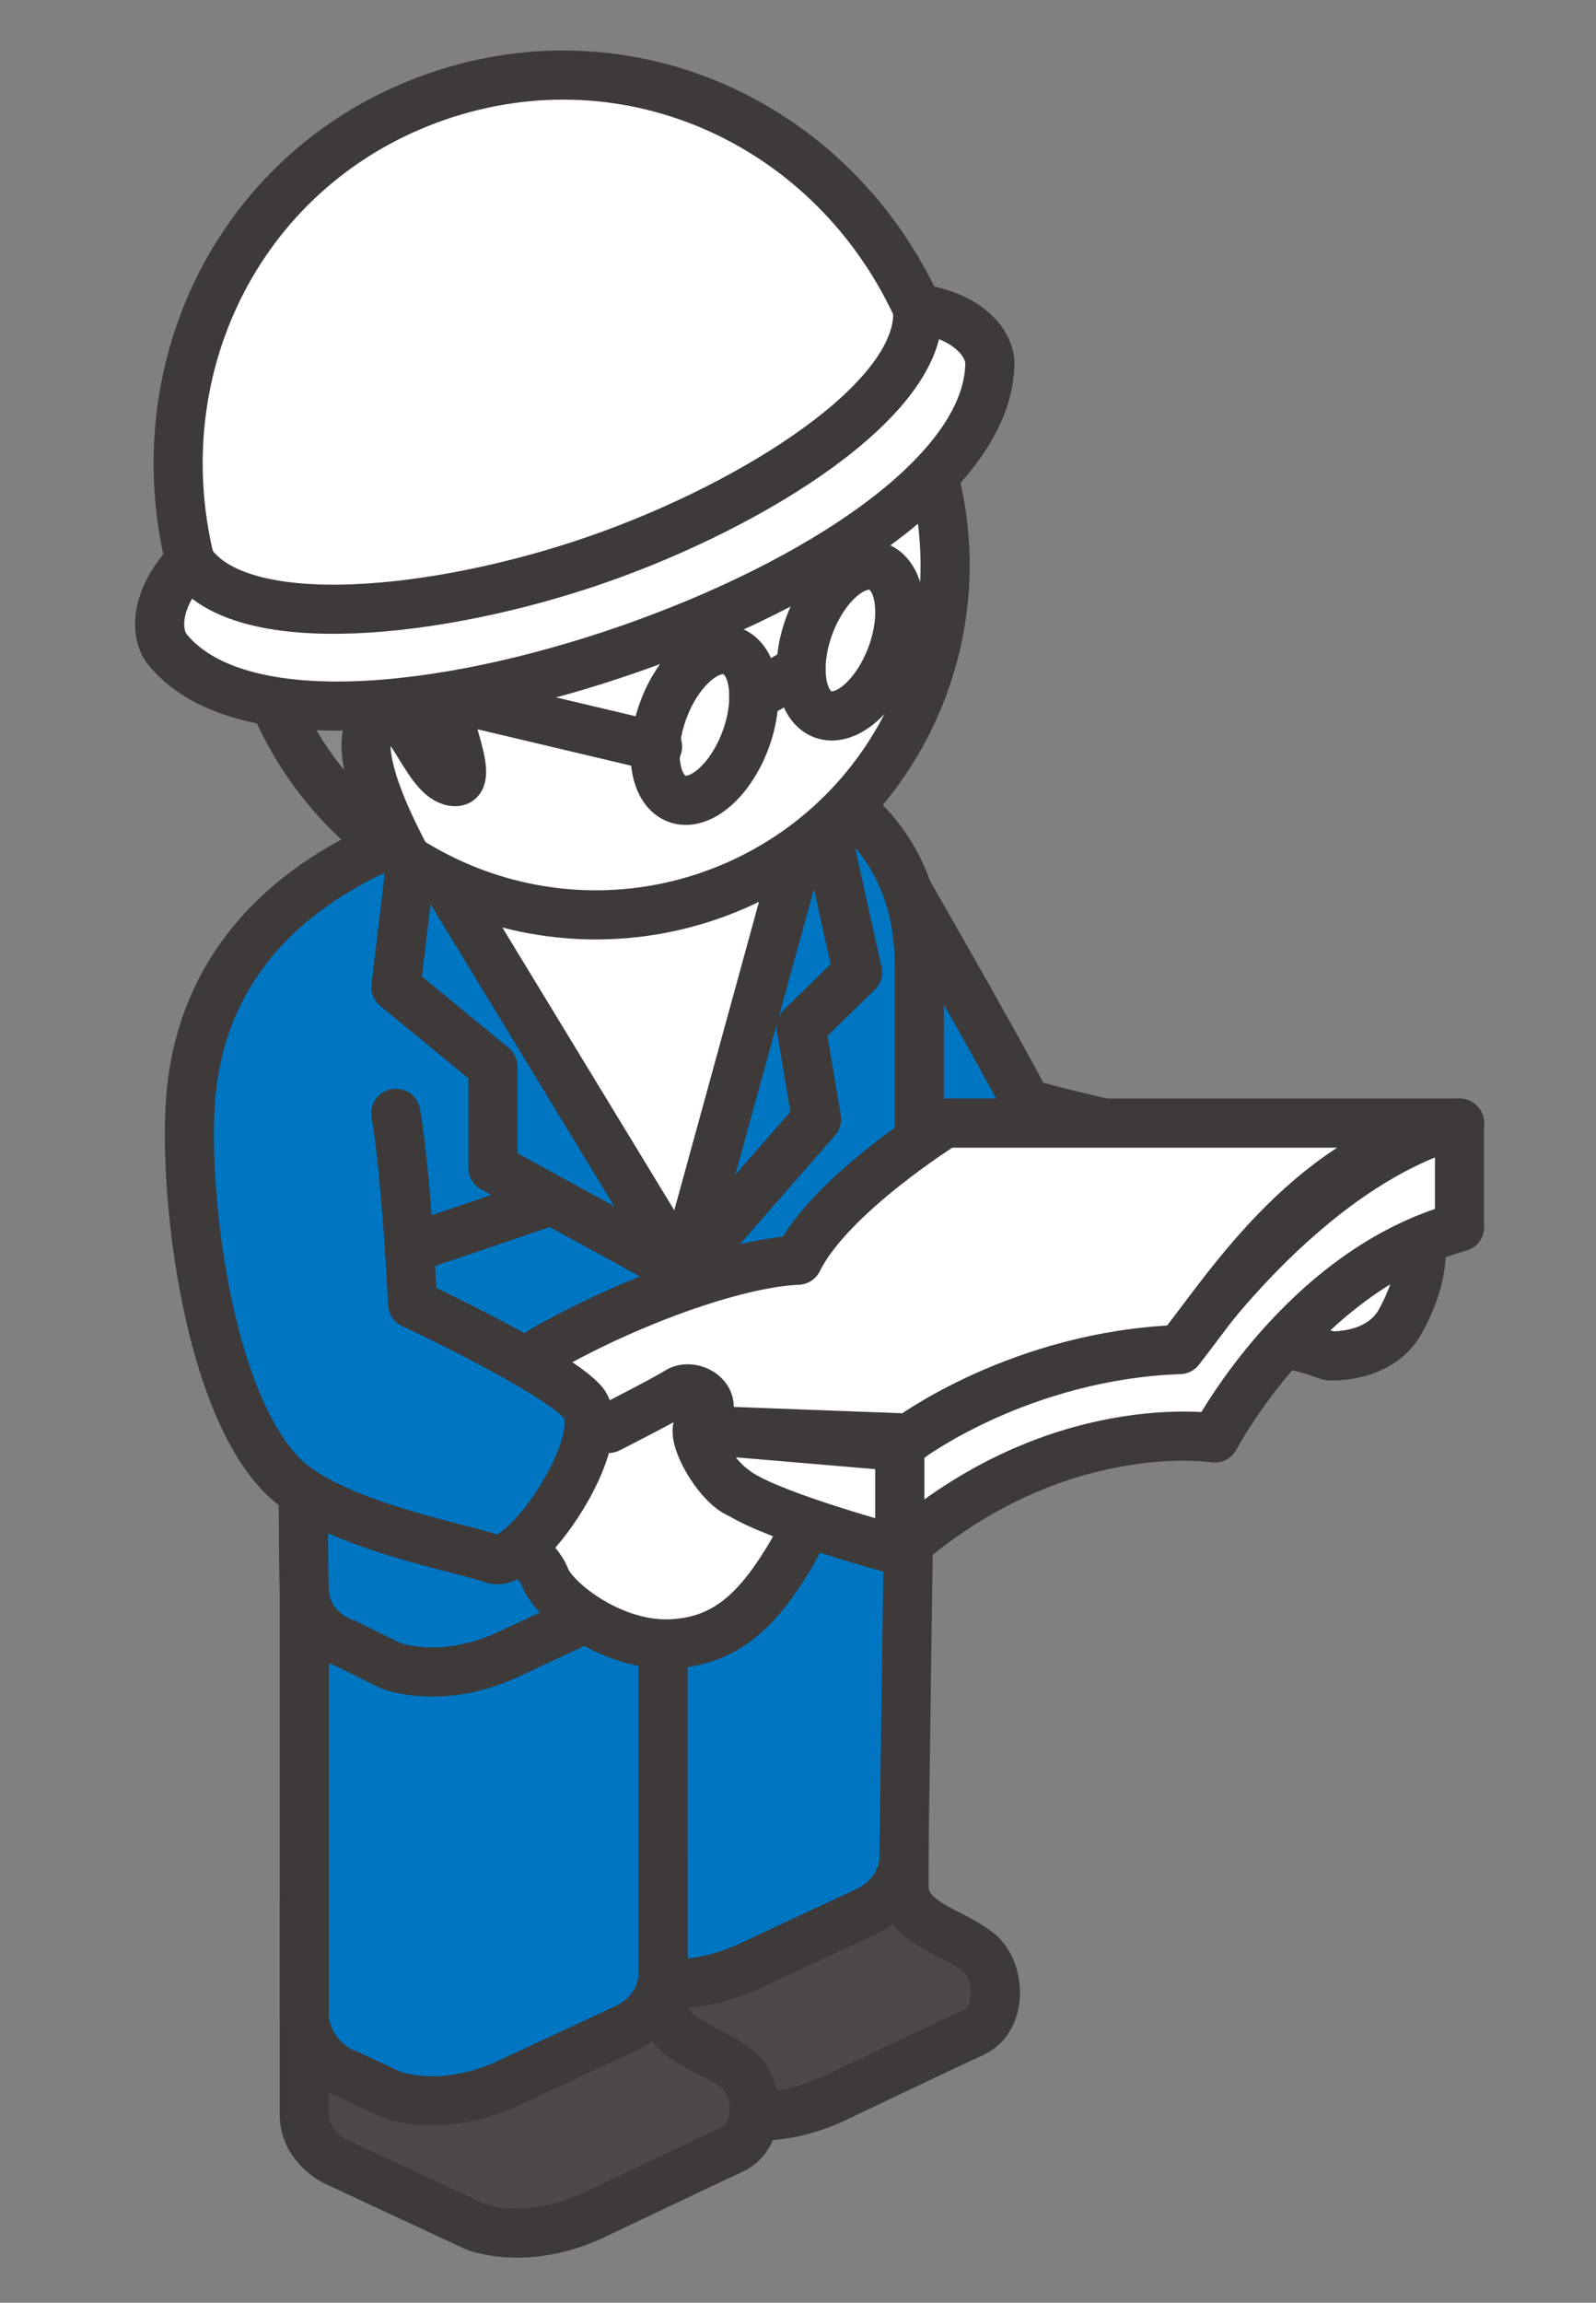
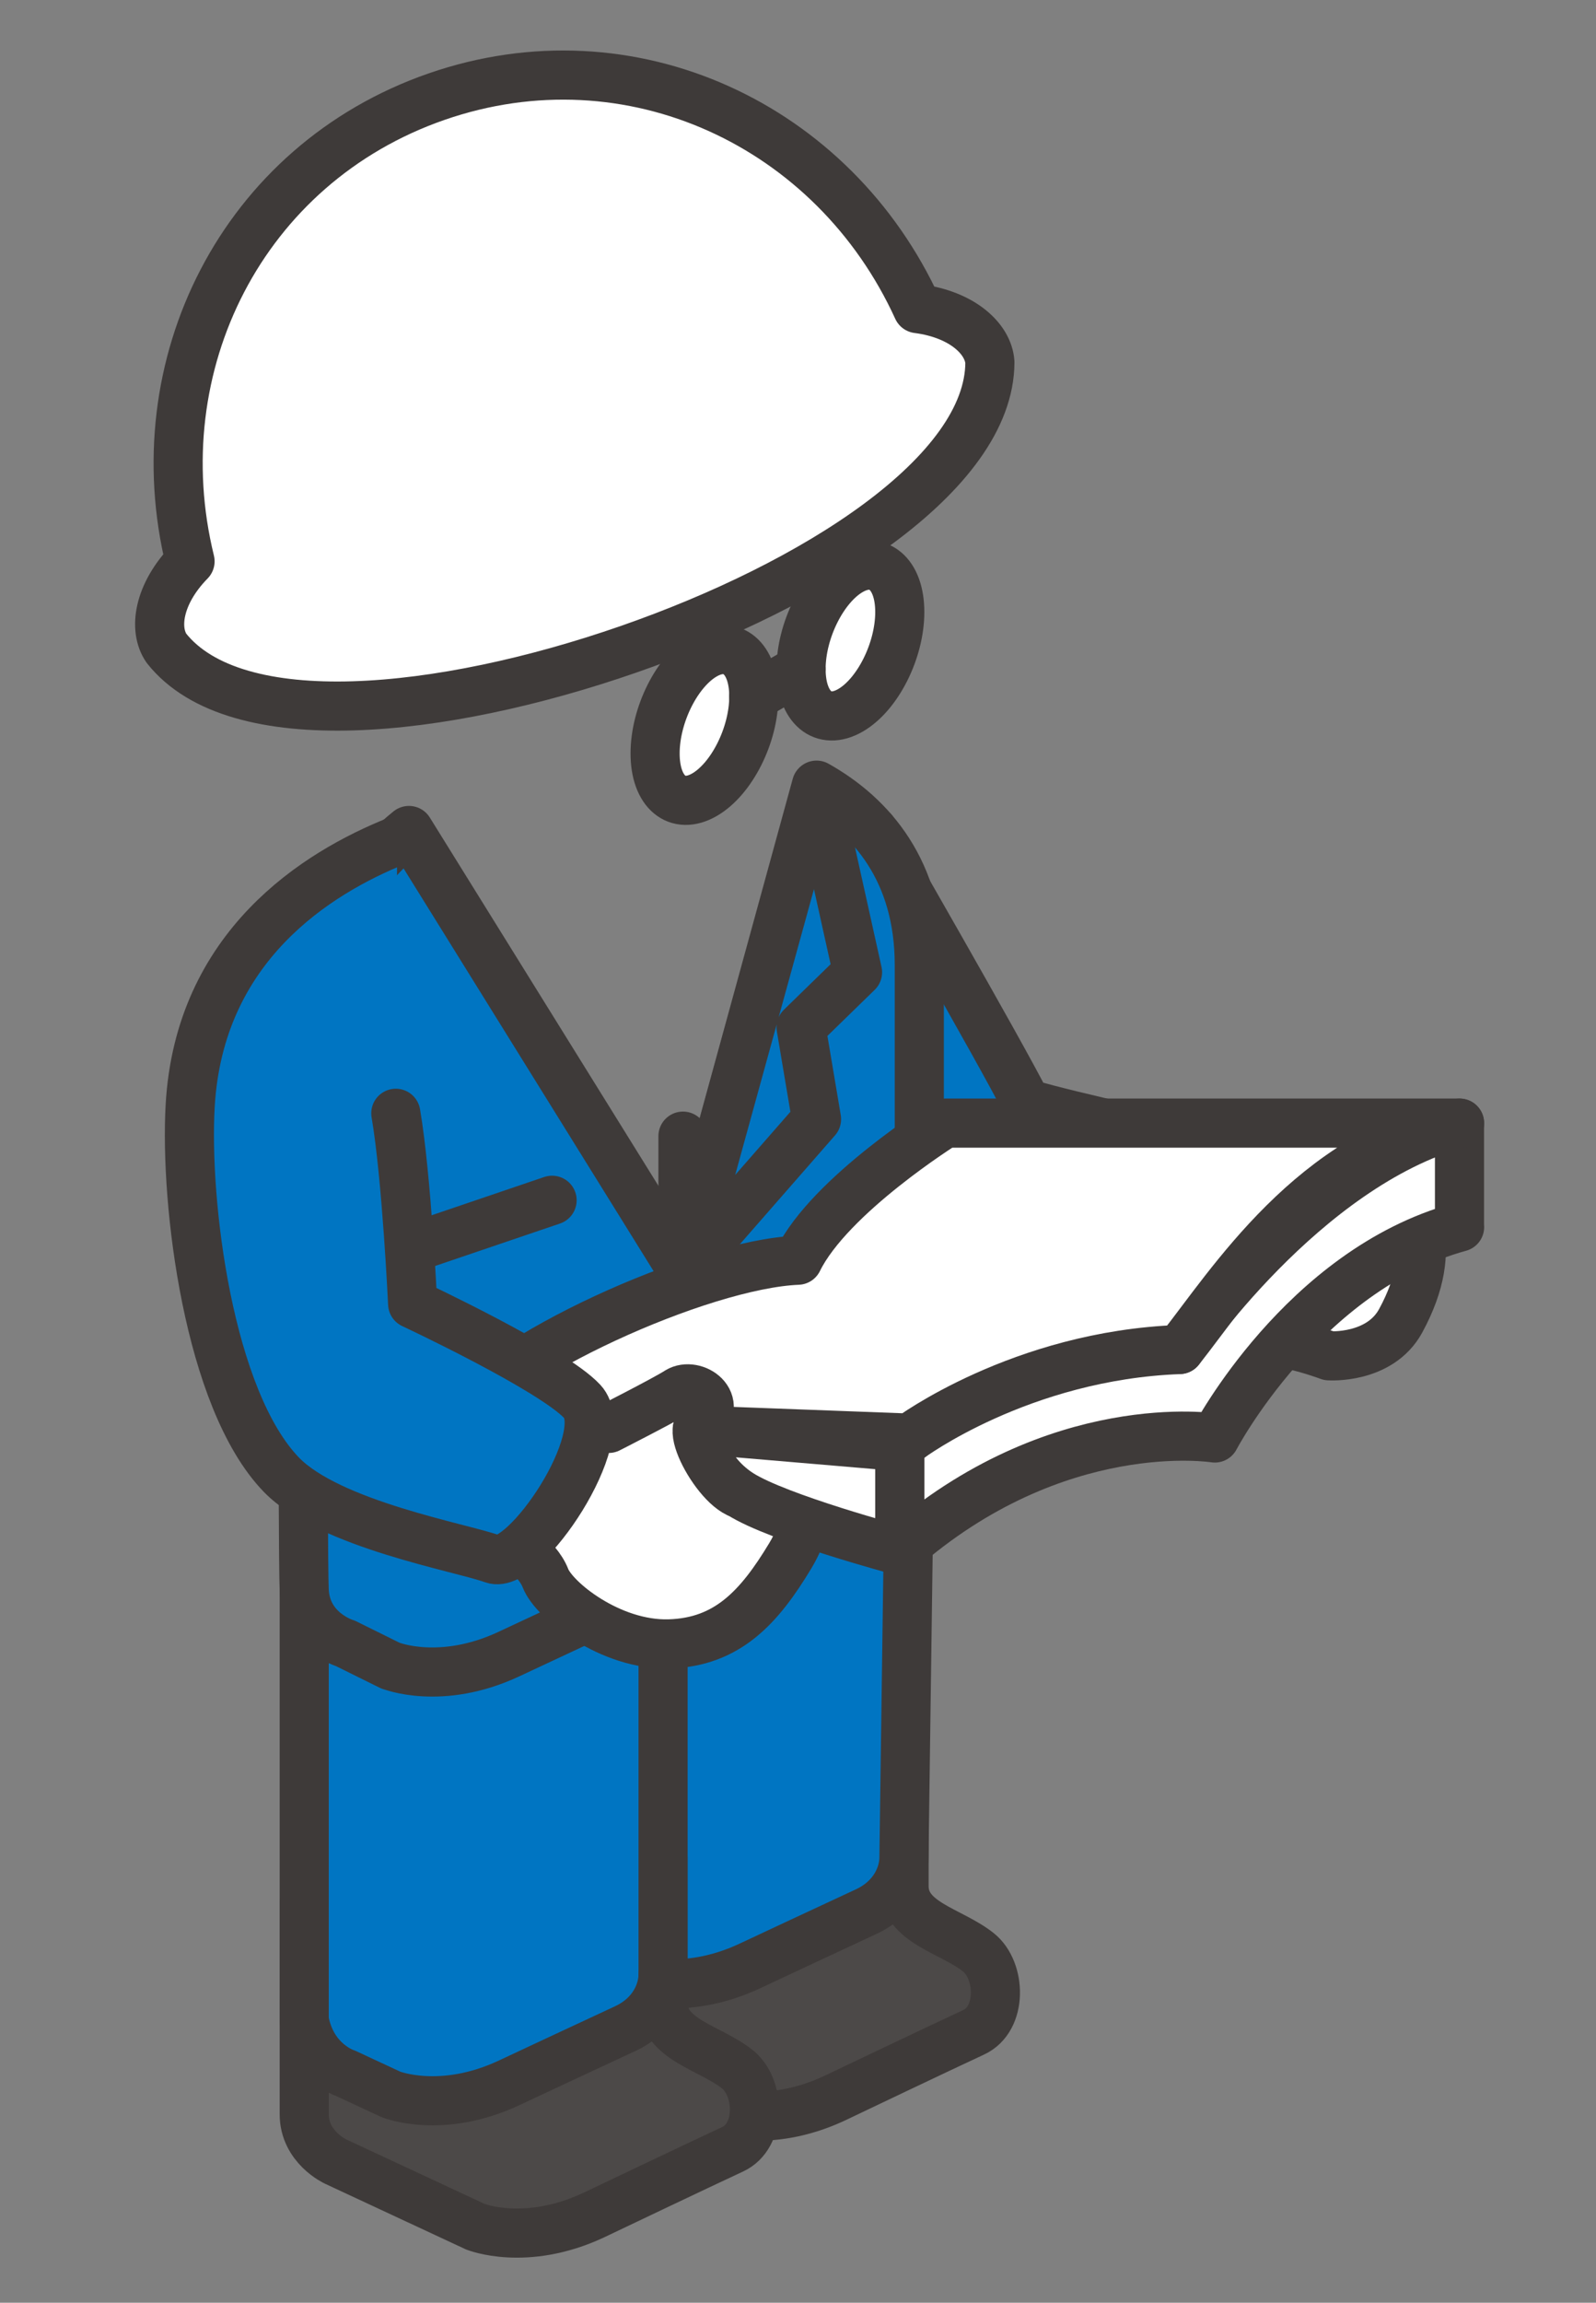
<svg xmlns="http://www.w3.org/2000/svg" id="uuid-641a18cd-e6b0-4c19-9aed-5c052859c080" data-name="レイヤー 2" viewBox="0 0 130 187.44">
  <rect x="0" y="0" width="130" height="187.44" fill="#808080" stroke="none" />
  <g id="uuid-0ecc1433-a583-4193-bf2f-b989321654f7" data-name="layout">
    <g>
      <g>
        <path d="m71.1,67.61s10.48,18.17,12.5,22.21c3.9,1.15,13.26,3.14,13.26,3.14l-3,14.2-21.23-5.93-7.63-20.02s.26-13.02,6.1-13.6Z" style="fill: #0075c2; stroke: #3e3a39; stroke-linecap: round; stroke-linejoin: round; stroke-width: 4px;" />
        <path d="m99.47,94.32s10.24-1.88,12.99.72c2.74,2.6,4.98,6.3,1.63,12.47-1.71,3.14-5.84,2.85-5.84,2.85,0,0-5.52-2.1-6.9-.66-1.38,1.44-4.49-4.06-4.49-4.06l2.61-11.33Z" style="fill: #fff; stroke: #3e3a39; stroke-linecap: round; stroke-linejoin: round; stroke-width: 4px;" />
        <path d="m44.41,145.41c.63,3.45,3.36,4.31,3.36,4.31l3.7,1.72s4.08,1.65,9.61-.93c0,0,7.11-3.33,9.47-4.42,2.36-1.09,3.09-3.1,3.09-4.41,0,0,0,10.28,0,11.85,0,3,3.83,3.61,6.06,5.39,1.84,1.47,1.97,5.42-.4,6.51s-11.34,5.37-11.34,5.37c-5.53,2.58-9.61.93-9.61.93l-11.4-5.31s-2.54-1.17-2.54-3.84,0-17.18,0-17.18Z" style="fill: #4c4948; stroke: #3e3a39; stroke-linecap: round; stroke-linejoin: round; stroke-width: 4px;" />
        <path d="m74.25,106.14c0,1.31-.73,3.32-3.09,4.41-2.36,1.09-9.47,4.42-9.47,4.42-5.53,2.58-9.61.93-9.61.93l-3.7-1.72s-3.2-.94-3.36-4.31l-.62,45.06c.63,3.45,3.36,4.31,3.36,4.31l3.7,1.72s4.08,1.65,9.61-.93c0,0,7.11-3.33,9.47-4.42,2.36-1.09,3.09-3.1,3.09-4.41l.62-45.06Z" style="fill: #0075c2; stroke: #3e3a39; stroke-linecap: round; stroke-linejoin: round; stroke-width: 4px;" />
        <path d="m24.78,154.93c.63,3.45,3.36,4.31,3.36,4.31l3.7,1.72s4.08,1.65,9.61-.93c0,0,7.11-3.33,9.47-4.42,2.36-1.09,3.09-3.1,3.09-4.41,0,0,0,10.28,0,11.85,0,3,3.83,3.61,6.06,5.39,1.84,1.47,1.97,5.42-.4,6.51-2.36,1.09-11.34,5.37-11.34,5.37-5.53,2.58-9.61.93-9.61.93l-11.4-5.31s-2.54-1.17-2.54-3.84c0-2.66,0-17.18,0-17.18Z" style="fill: #4c4948; stroke: #3e3a39; stroke-linecap: round; stroke-linejoin: round; stroke-width: 4px;" />
        <path d="m54.01,160.72c0,1.31-.73,3.32-3.09,4.41-2.36,1.09-9.47,4.42-9.47,4.42-5.53,2.58-9.61.93-9.61.93l-3.7-1.72s-2.72-.85-3.36-4.31v-45.22c.15,3.37,3.97,4.47,3.97,4.47l3.7,1.72s4.08,1.65,9.61-.93c0,0,7.11-3.33,9.47-4.42,2.36-1.09,3.09-3.1,3.09-4.41" style="fill: #0075c2; stroke: #3e3a39; stroke-linecap: round; stroke-linejoin: round; stroke-width: 4px;" />
        <polyline points="54.01 161.44 54.01 126.35 57.24 124.71" style="fill: none; stroke: #3e3a39; stroke-linecap: round; stroke-linejoin: round; stroke-width: 4px;" />
        <line x1="55.63" y1="118.3" x2="55.63" y2="92.48" style="fill: none; stroke: #3e3a39; stroke-linecap: round; stroke-linejoin: round; stroke-width: 4px;" />
-         <path d="m66.51,64.09l-10.88,39.45-22.01-36.17s8.82-6.16,20.25-6.32,12.64,3.04,12.64,3.04Z" style="fill: #fff; stroke: #3e3a39; stroke-linecap: round; stroke-linejoin: round; stroke-width: 4px;" />
        <path d="m31.82,135.59l-3.68-1.82s-3.2-.94-3.36-4.31c-.15-3.37-.11-42.35,0-43.88.55-8.18,3.56-13.97,8.53-17.98l22.32,35.93v20s-4.11,6.41-5.98,7.28c-4.67,2.18-8.22,3.84-8.22,3.84-5.53,2.58-9.61.93-9.61.93Z" style="fill: #0075c2; stroke: #3e3a39; stroke-linecap: round; stroke-linejoin: round; stroke-width: 4px;" />
        <path d="m66.51,63.91c4.47,2.51,8.37,7,8.37,14.65,0,0,0,36.22,0,37.53s-.73,3.32-3.09,4.41c-.97.45-6.22,2.9-12.1,5.64-1.34.62-4.07-2.59-4.07-2.59v-20s10.88-39.63,10.88-39.63Z" style="fill: #0075c2; stroke: #3e3a39; stroke-linecap: round; stroke-linejoin: round; stroke-width: 4px;" />
        <polygon points="55.63 103.54 66.51 91.1 65.25 83.62 69.85 79.14 66.51 64.09 55.63 103.54" style="fill: #0075c2; stroke: #3e3a39; stroke-linecap: round; stroke-linejoin: round; stroke-width: 4px;" />
        <line x1="44.97" y1="97.7" x2="32.25" y2="102.02" style="fill: #0075c2; stroke: #3e3a39; stroke-linecap: round; stroke-linejoin: round; stroke-width: 4px;" />
        <path d="m118.89,99.88c-12.77,3.51-19.94,17.17-19.94,17.17,0,0-12.9-2.07-25.67,9.16v-8.46c12.77-11.23,22.8-7.91,22.8-7.91,0,0,10.04-14.91,22.8-18.42v8.46Z" style="fill: #fff; stroke: #3e3a39; stroke-linecap: round; stroke-linejoin: round; stroke-width: 4px;" />
        <path d="m118.89,91.42h-41.91s-9.38,5.84-11.99,11.16c-7.94.32-24.62,7.93-27.92,13.09l37.02,1.39s9.05-6.74,21.99-7.21c4.19-5.29,10.85-16.06,22.8-18.42Z" style="fill: #fff; stroke: #3e3a39; stroke-linecap: round; stroke-linejoin: round; stroke-width: 4px;" />
        <path d="m55.22,113.26c1.32-.81,3.85.84,1.75,2.7-1.13,1,3.17,7.74,4.61,5.12,1.86-3.37,4.12-1.76,4.2.09.06,1.41-.12,3.33-1.41,5.47-2.51,4.16-5.11,7.04-9.88,7.17-4.78.13-9.38-3.57-10.06-5.35-.69-1.78-3.11-3.23-3.11-3.23l5.72-9.61,2.54.65s4.33-2.2,5.64-3Z" style="fill: #fff; stroke: #3e3a39; stroke-linecap: round; stroke-linejoin: round; stroke-width: 4px;" />
        <path d="m32.35,68.43c-6.55,2.62-16.12,8.58-16.86,21.58-.45,7.87,1.48,23.88,7.43,30.03,3.94,4.06,14.66,5.92,17.23,6.86,2.57.94,9.91-9.98,7.28-12.82-2.44-2.63-13.82-7.95-13.82-7.95,0,0-.48-10.32-1.37-15.51" style="fill: #0075c2; stroke: #3e3a39; stroke-linecap: round; stroke-linejoin: round; stroke-width: 4px;" />
        <path d="m73.29,117.75l-16.49-1.4s.39,3.27,3.48,5.25c3.1,1.98,13.01,4.62,13.01,4.62v-8.46Z" style="fill: #fff; stroke: #3e3a39; stroke-linecap: round; stroke-linejoin: round; stroke-width: 4px;" />
-         <polygon points="55.63 103.54 33.77 67.61 32.25 80.34 40.15 86.83 40.15 95.06 55.63 103.54" style="fill: #0075c2; stroke: #3e3a39; stroke-linecap: round; stroke-linejoin: round; stroke-width: 4px;" />
        <g>
-           <path d="m74.86,35.24c5.95,14.55-1.03,31.16-15.57,37.11-14.55,5.94-31.16-1.03-37.1-15.57-5.95-14.55,1.03-31.16,15.57-37.1,14.55-5.94,31.16,1.03,37.1,15.57Z" style="fill: #fff; stroke: #3e3a39; stroke-linecap: round; stroke-linejoin: round; stroke-width: 4px;" />
-           <path d="m59.32,19.66c4.18,1.71,7.73,4.3,10.53,7.46-17.95.51-31.37,11.5-34.93,18.27-1.56,2.96-.57,5.57,0,7.84,1.16,4.57,3.72,10.31,2.22,10.39-2.22.11-3.68-5.81-5.56-5.47-3.94.72-.32,8.32,1.53,11.74-11.29-7.28-16.16-21.78-10.89-34.66,5.95-14.55,22.56-21.51,37.1-15.57Z" style="fill: #898989; stroke: #3e3a39; stroke-linecap: round; stroke-linejoin: round; stroke-width: 4px;" />
+           <path d="m74.86,35.24Z" style="fill: #fff; stroke: #3e3a39; stroke-linecap: round; stroke-linejoin: round; stroke-width: 4px;" />
          <g>
            <path d="m74.74,25.12c-6.82-14.94-23.36-22.74-39.19-17.25-15.83,5.5-23.98,21.87-20.07,37.82-2.62,2.68-2.98,5.55-1.92,7.08,5.64,7.1,22.42,5.36,37.61.09,15.18-5.27,29.44-14.31,29.46-23.37-.12-1.86-2.18-3.89-5.89-4.37Z" style="fill: #fff; stroke: #3e3a39; stroke-linecap: round; stroke-linejoin: round; stroke-width: 4px;" />
-             <path d="m74.74,25.12c.56,7.28-13.32,15.99-26.11,20.43-12.79,4.44-29.08,6.2-33.15.15" style="fill: #fff; stroke: #3e3a39; stroke-linecap: round; stroke-linejoin: round; stroke-width: 4px;" />
          </g>
          <g>
            <path d="m65.25,54.46c0,3.14,1.8,4.64,4.02,3.36,2.22-1.28,4.02-4.86,4.02-8s-1.8-4.64-4.02-3.36c-2.22,1.28-4.02,4.86-4.02,8Z" style="fill: #fff; stroke: #3e3a39; stroke-linecap: round; stroke-linejoin: round; stroke-width: 4px;" />
            <path d="m53.36,61.33c0,3.14,1.8,4.64,4.02,3.36,2.22-1.28,4.02-4.86,4.02-8,0-3.14-1.8-4.64-4.02-3.36-2.22,1.28-4.02,4.86-4.02,8Z" style="fill: #fff; stroke: #3e3a39; stroke-linecap: round; stroke-linejoin: round; stroke-width: 4px;" />
            <line x1="65.25" y1="54.46" x2="61.39" y2="56.7" style="fill: #fff; stroke: #3e3a39; stroke-linecap: round; stroke-linejoin: round; stroke-width: 4px;" />
          </g>
-           <line x1="53.56" y1="60.78" x2="36.33" y2="56.7" style="fill: #fff; stroke: #3e3a39; stroke-linecap: round; stroke-linejoin: round; stroke-width: 4px;" />
        </g>
      </g>
      <rect width="130" height="187.44" style="fill: none; opacity: .13;" />
    </g>
  </g>
</svg>